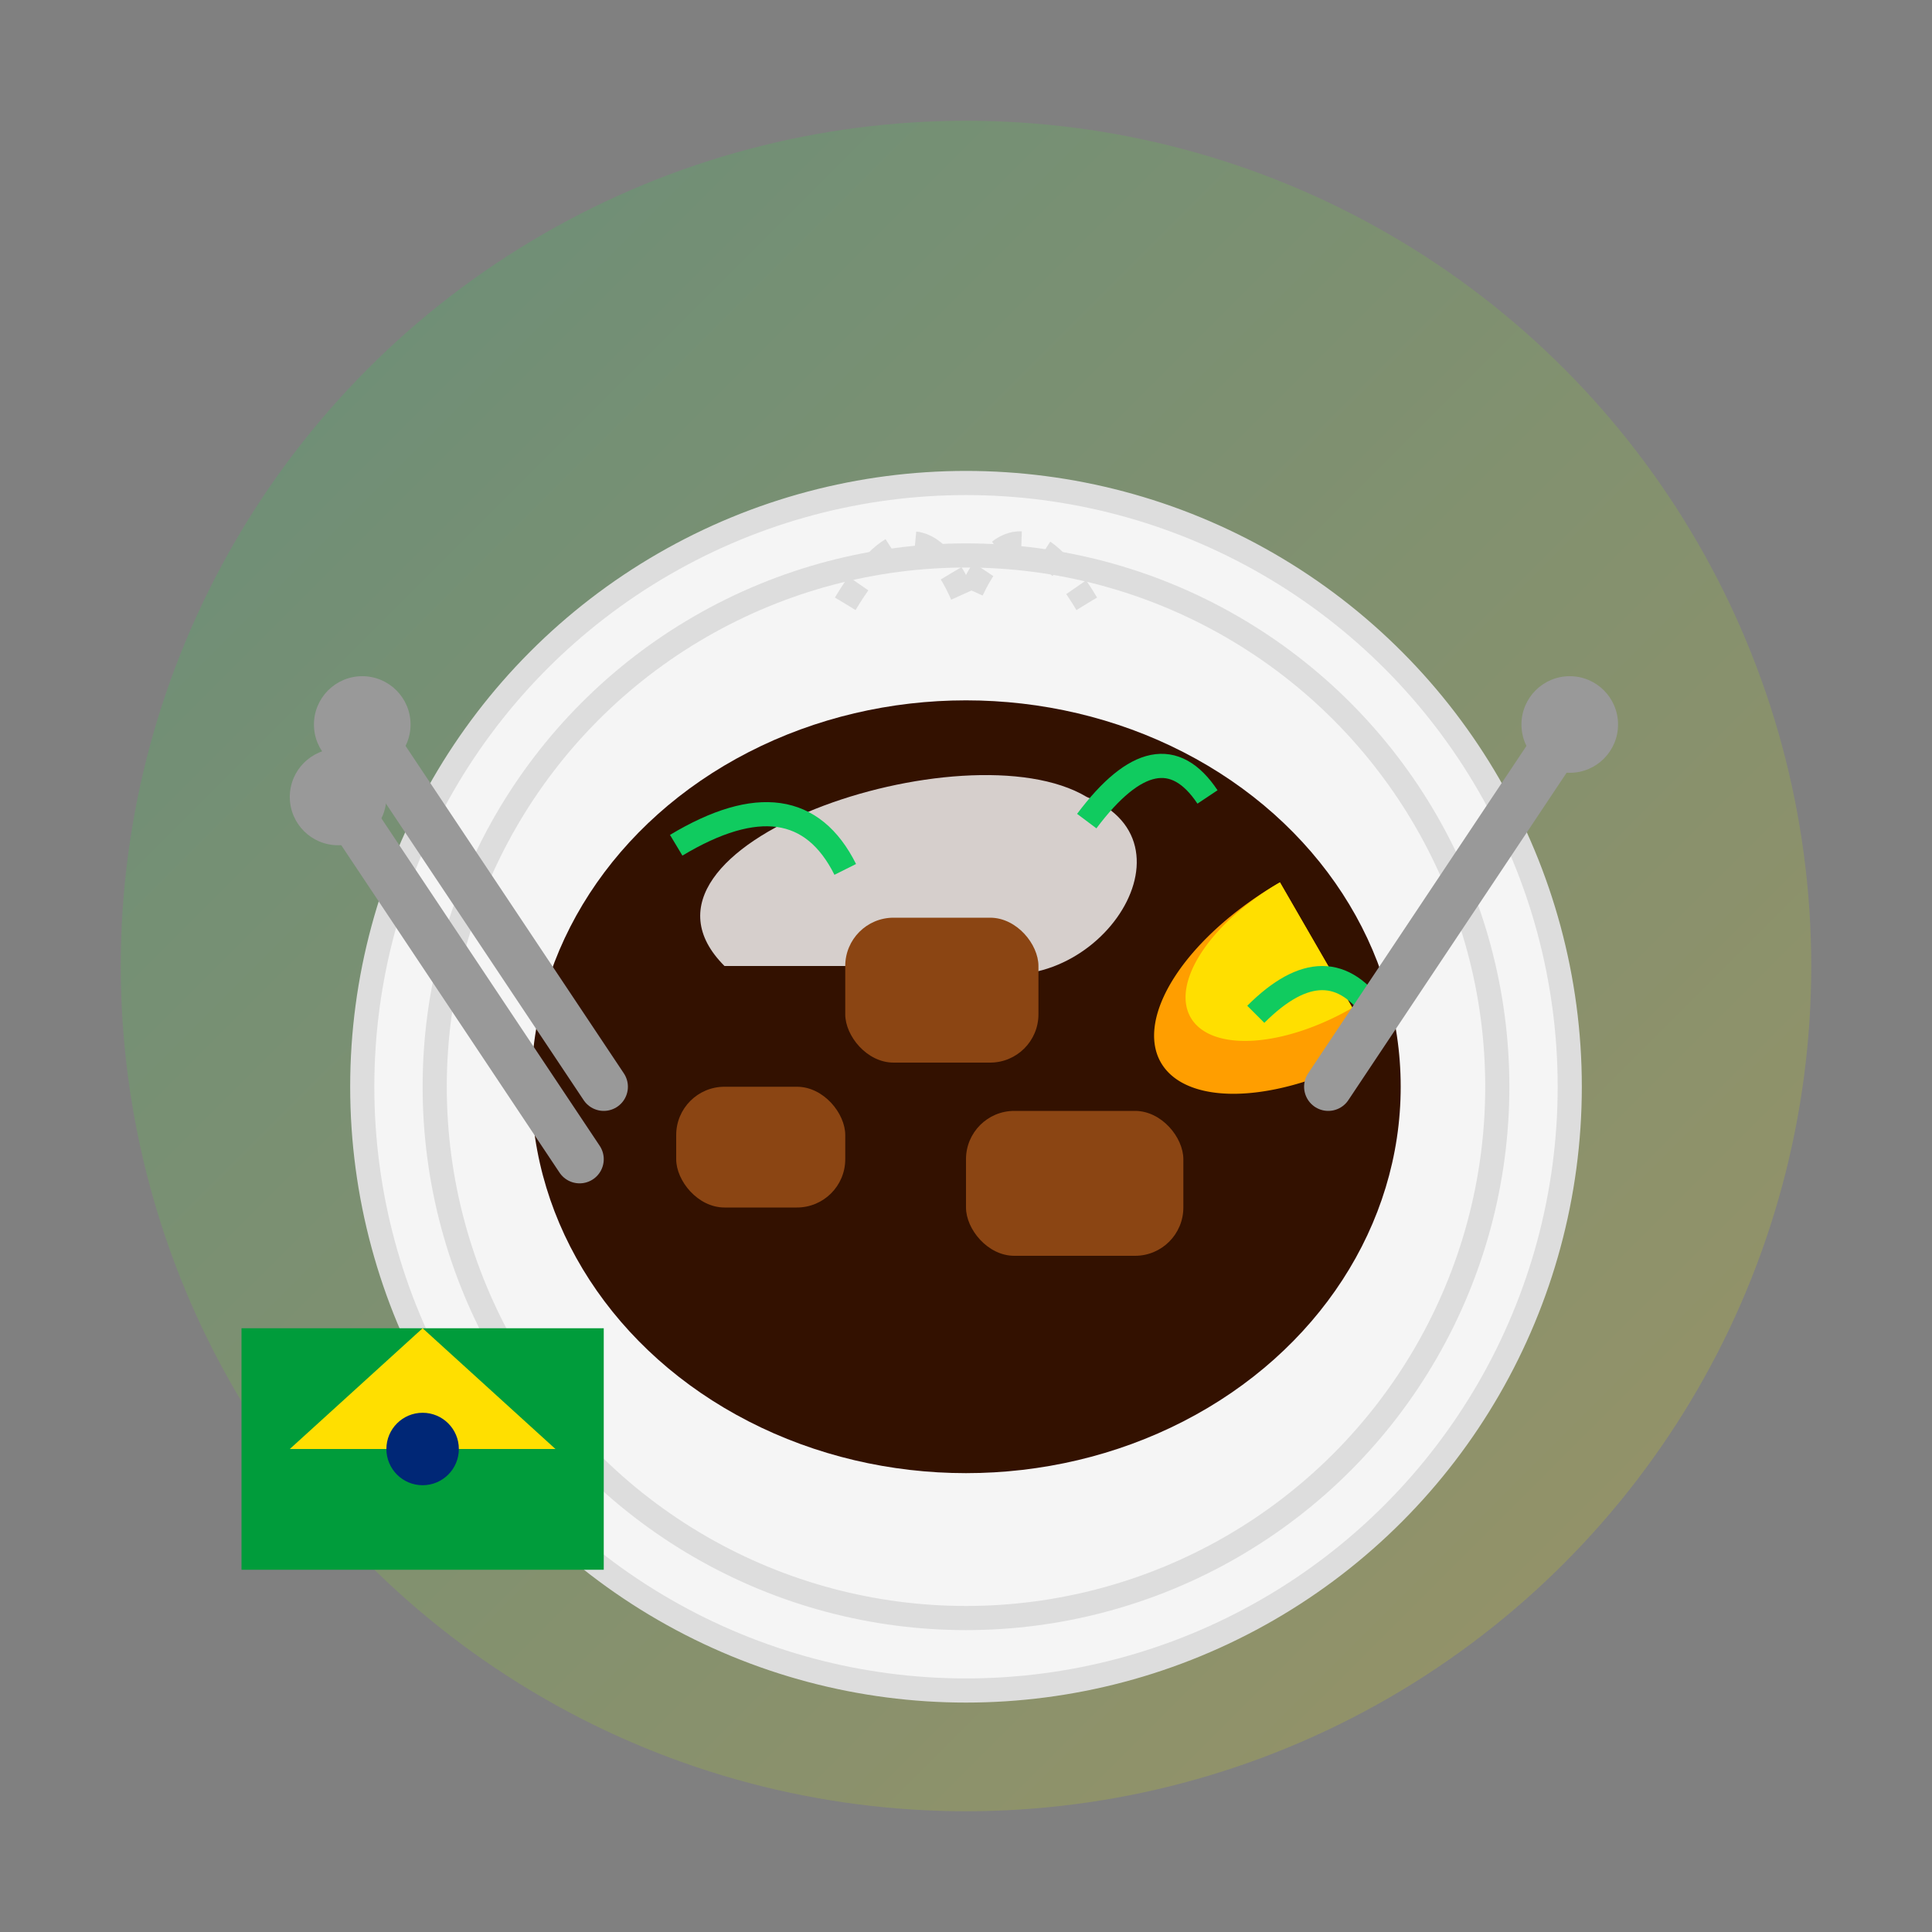
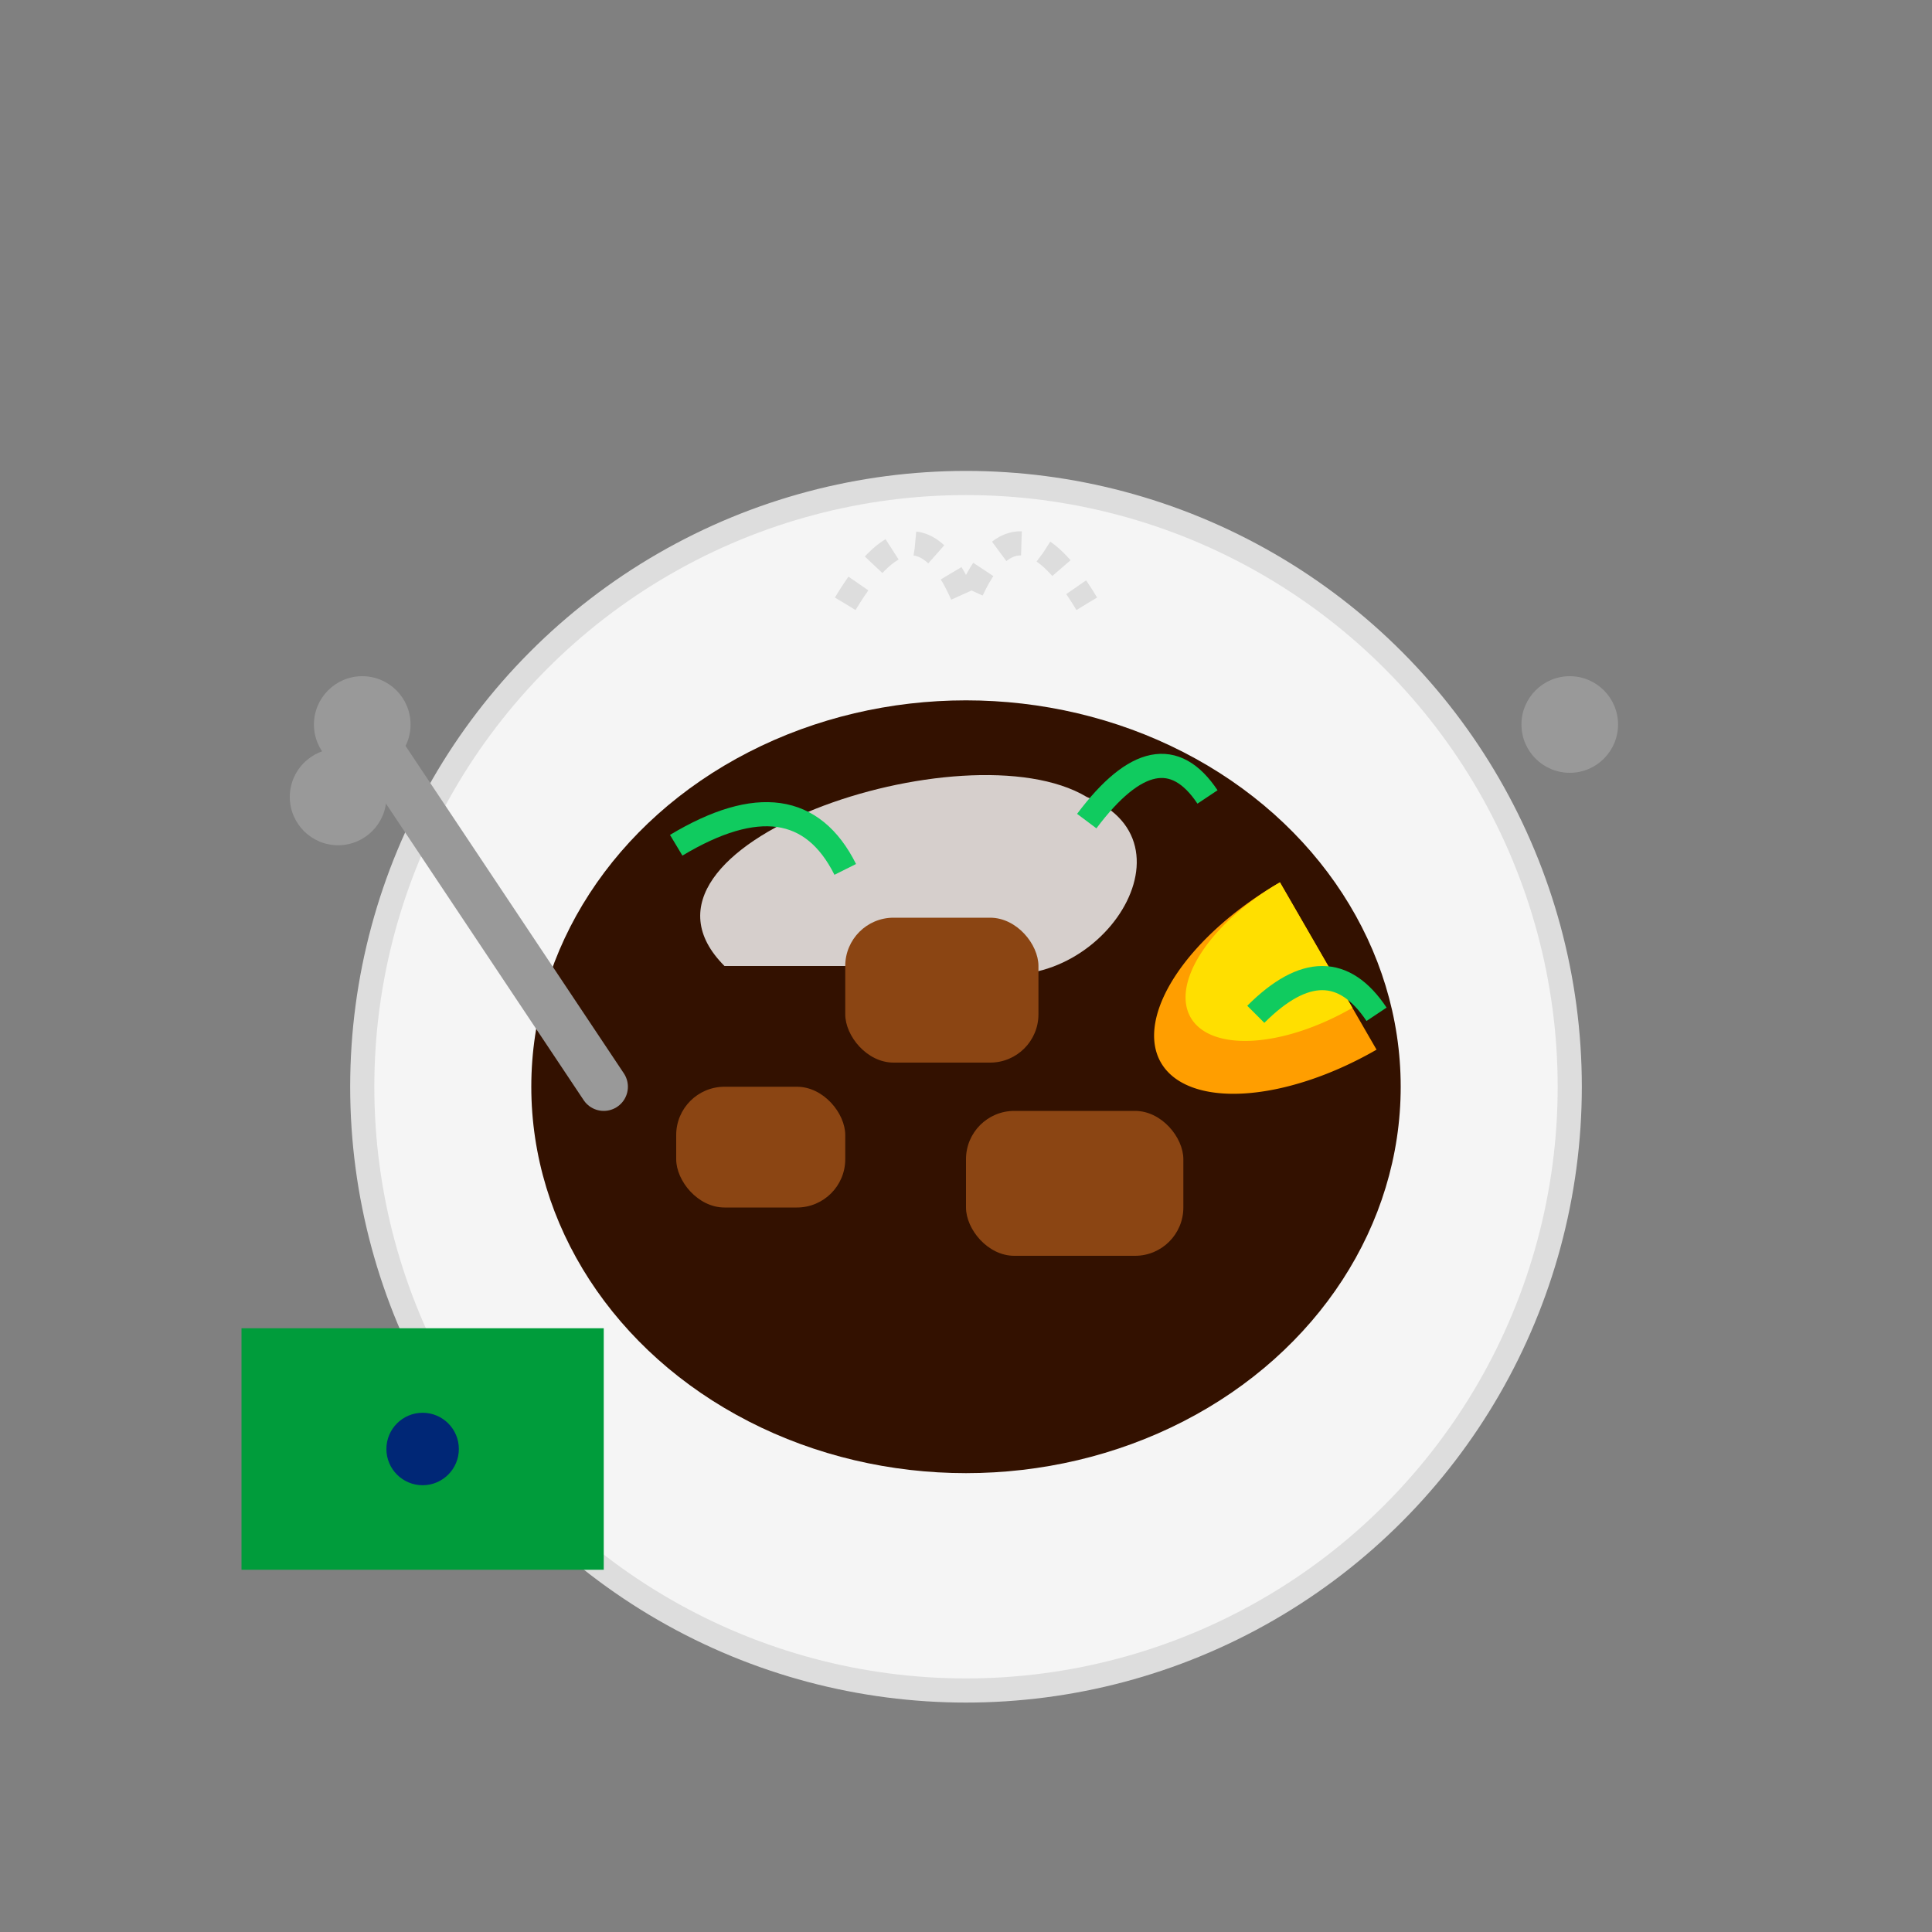
<svg xmlns="http://www.w3.org/2000/svg" width="80" height="80" viewBox="0 0 80 80">
  <rect x="0" y="0" width="80" height="80" fill="#808080" stroke="none" />
  <defs>
    <linearGradient id="grad" x1="0%" y1="0%" x2="100%" y2="100%">
      <stop offset="0%" style="stop-color:#10cb5f;stop-opacity:1" />
      <stop offset="100%" style="stop-color:#ffdf00;stop-opacity:1" />
    </linearGradient>
  </defs>
-   <circle cx="40" cy="40" r="35" fill="url(#grad)" opacity="0.2" />
  <circle cx="40" cy="45" r="25" fill="#f5f5f5" stroke="#ddd" stroke-width="1" />
-   <circle cx="40" cy="45" r="22" fill="none" stroke="#ddd" stroke-width="1" />
  <ellipse cx="40" cy="45" rx="18" ry="16" fill="#331100" />
  <path d="M30,40 C25,35 40,30 45,33 C50,35 45,42 40,40 Z" fill="#fff" opacity="0.8" />
  <path d="M55,36 A8,4 0 1,0 55,44 Z" fill="#ff9e00" transform="rotate(-30, 55, 40)" />
  <path d="M55,36 A6,3 0 1,0 55,42 Z" fill="#ffdf00" transform="rotate(-30, 55, 40)" />
  <rect x="35" y="38" width="8" height="6" rx="2" ry="2" fill="#8B4513" />
  <rect x="28" y="45" width="7" height="5" rx="2" ry="2" fill="#8B4513" />
  <rect x="40" y="46" width="9" height="6" rx="2" ry="2" fill="#8B4513" />
  <path d="M28,35 Q33,32 35,36" stroke="#10cb5f" stroke-width="1" fill="none" />
  <path d="M45,34 Q48,30 50,33" stroke="#10cb5f" stroke-width="1" fill="none" />
  <path d="M52,42 Q55,39 57,42" stroke="#10cb5f" stroke-width="1" fill="none" />
  <path d="M35,25 Q38,20 40,25 Q42,20 45,25" stroke="#ddd" stroke-width="1" stroke-dasharray="1,1" fill="none" />
  <path d="M15,30 L25,45" stroke="#999" stroke-width="2" stroke-linecap="round" />
-   <path d="M14,33 L24,48" stroke="#999" stroke-width="2" stroke-linecap="round" />
-   <path d="M65,30 L55,45" stroke="#999" stroke-width="2" stroke-linecap="round" />
  <circle cx="15" cy="30" r="2" fill="#999" />
  <circle cx="14" cy="33" r="2" fill="#999" />
  <circle cx="65" cy="30" r="2" fill="#999" />
  <rect x="10" y="55" width="15" height="10" fill="#009c3b" />
-   <path d="M12,60 L23,60 L17.5,55 Z" fill="#ffdf00" />
  <circle cx="17.5" cy="60" r="1.5" fill="#002776" />
</svg>